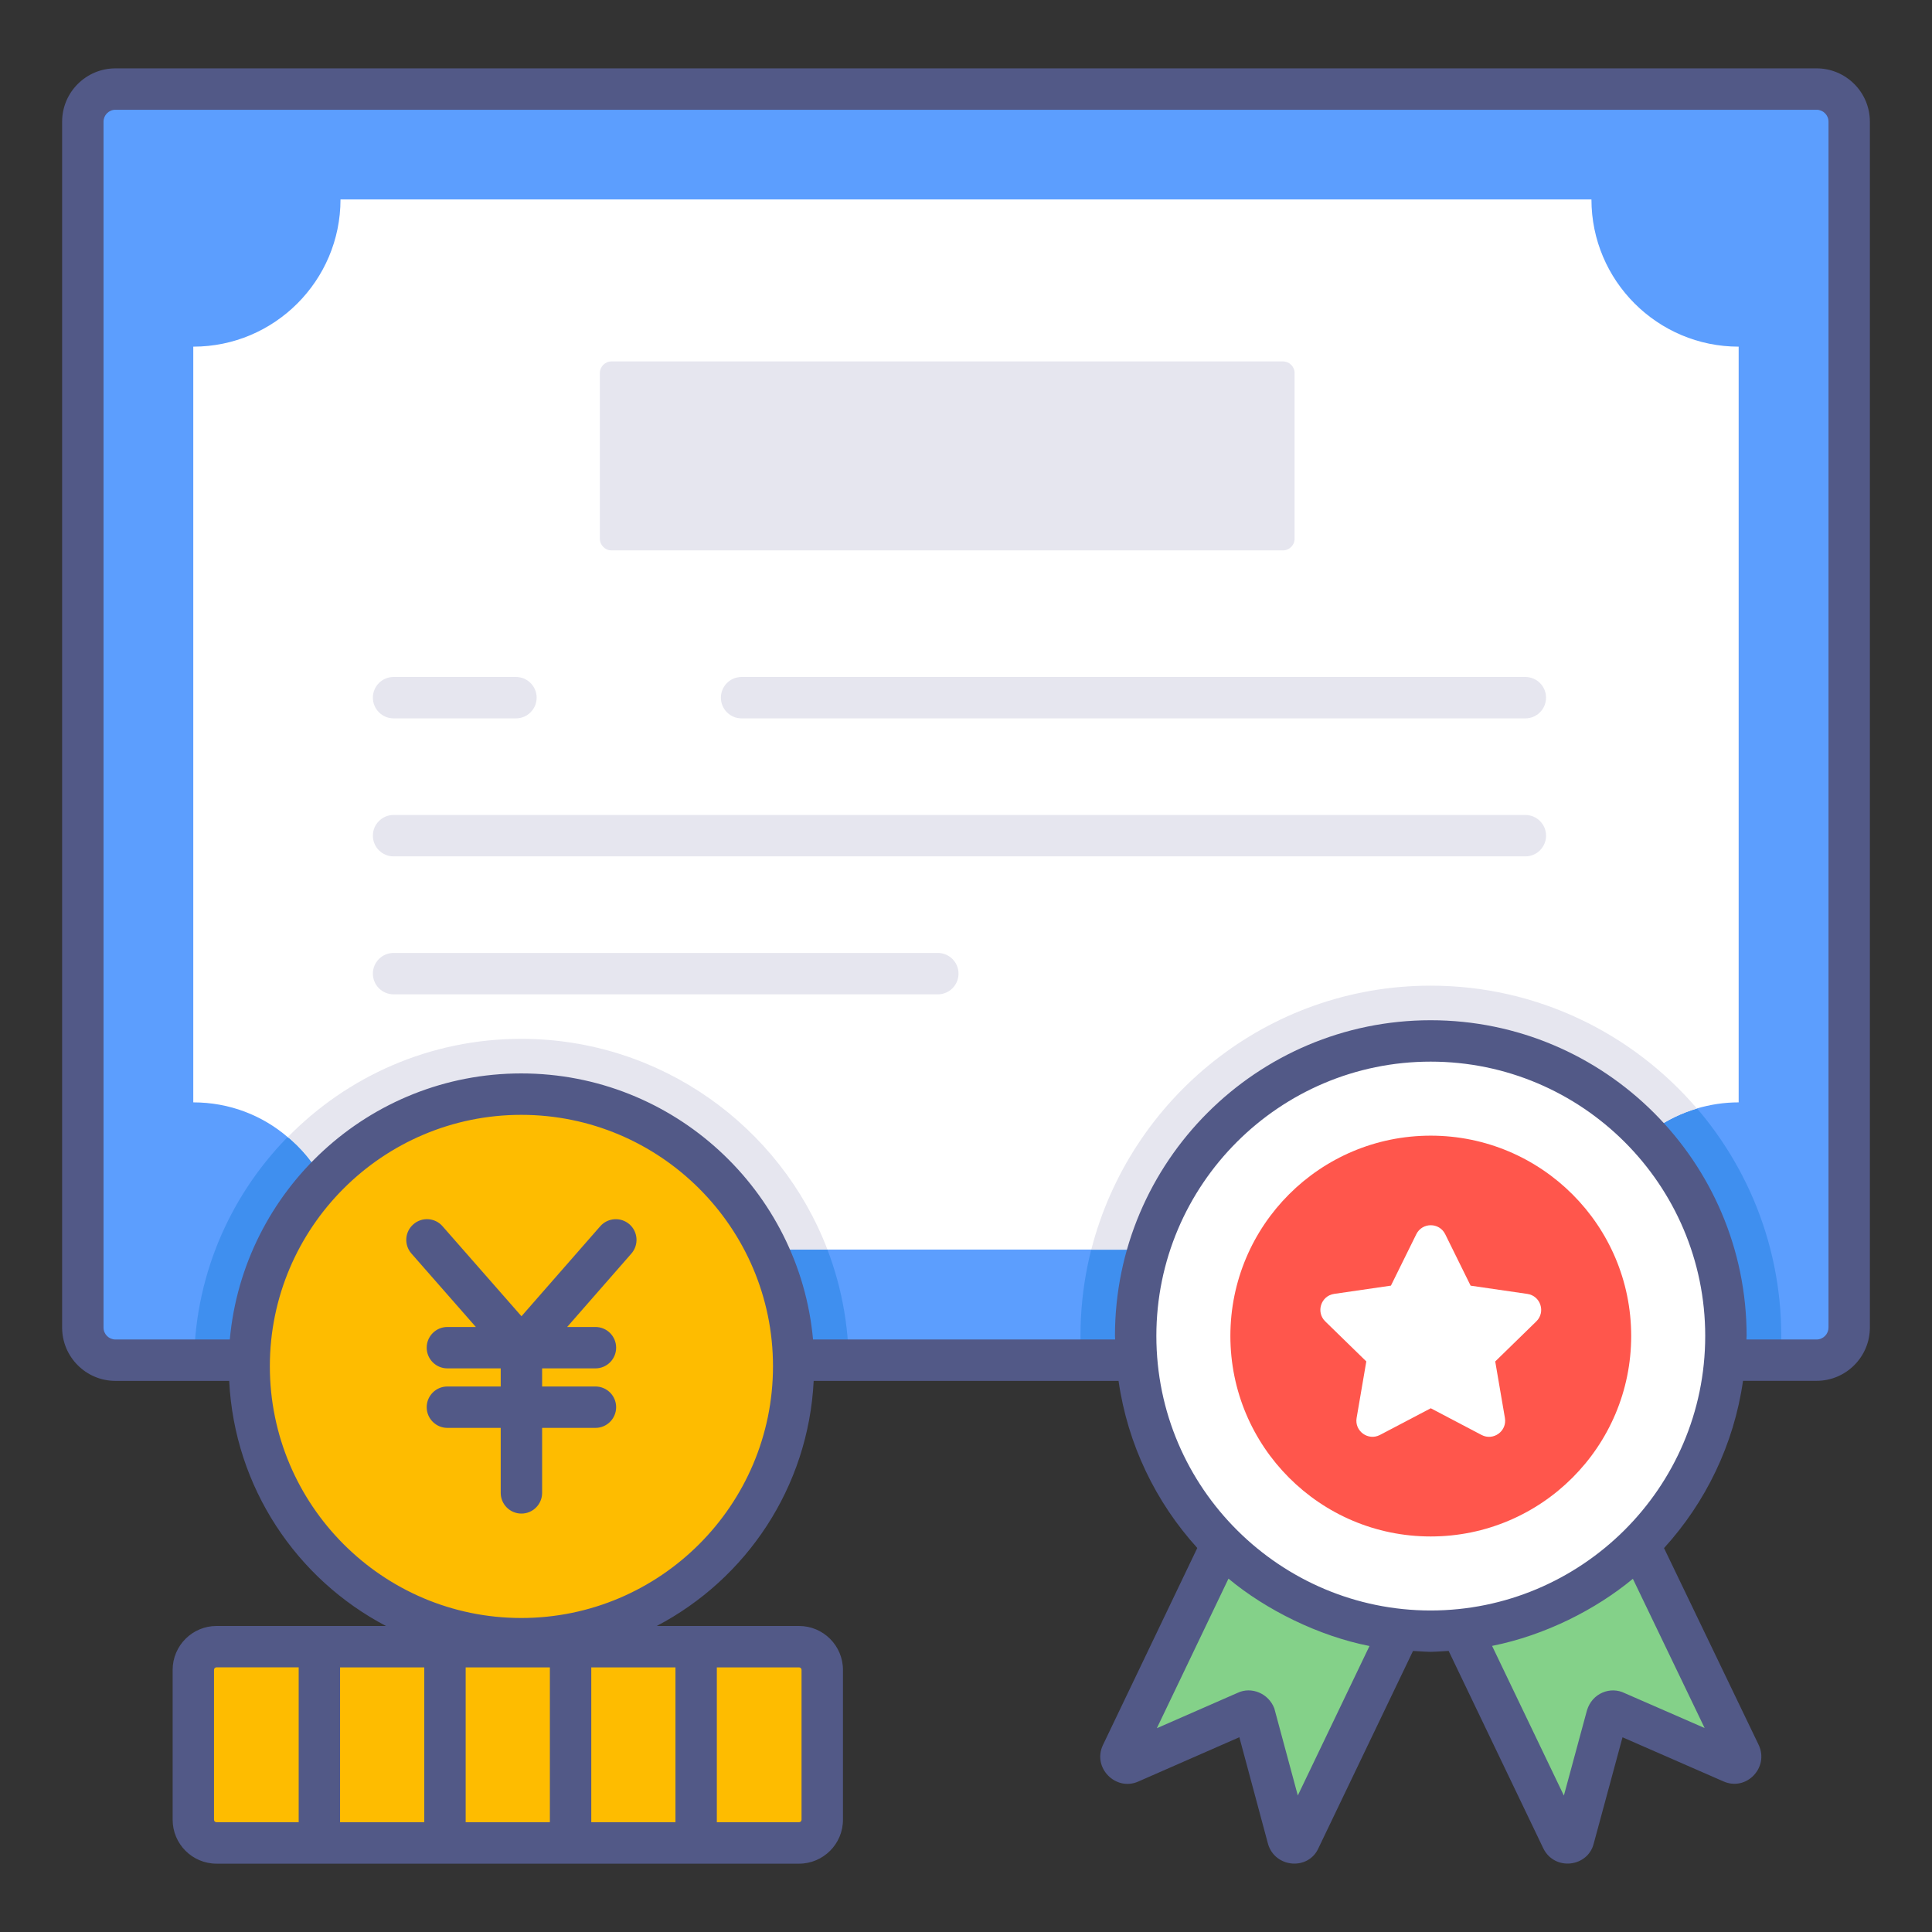
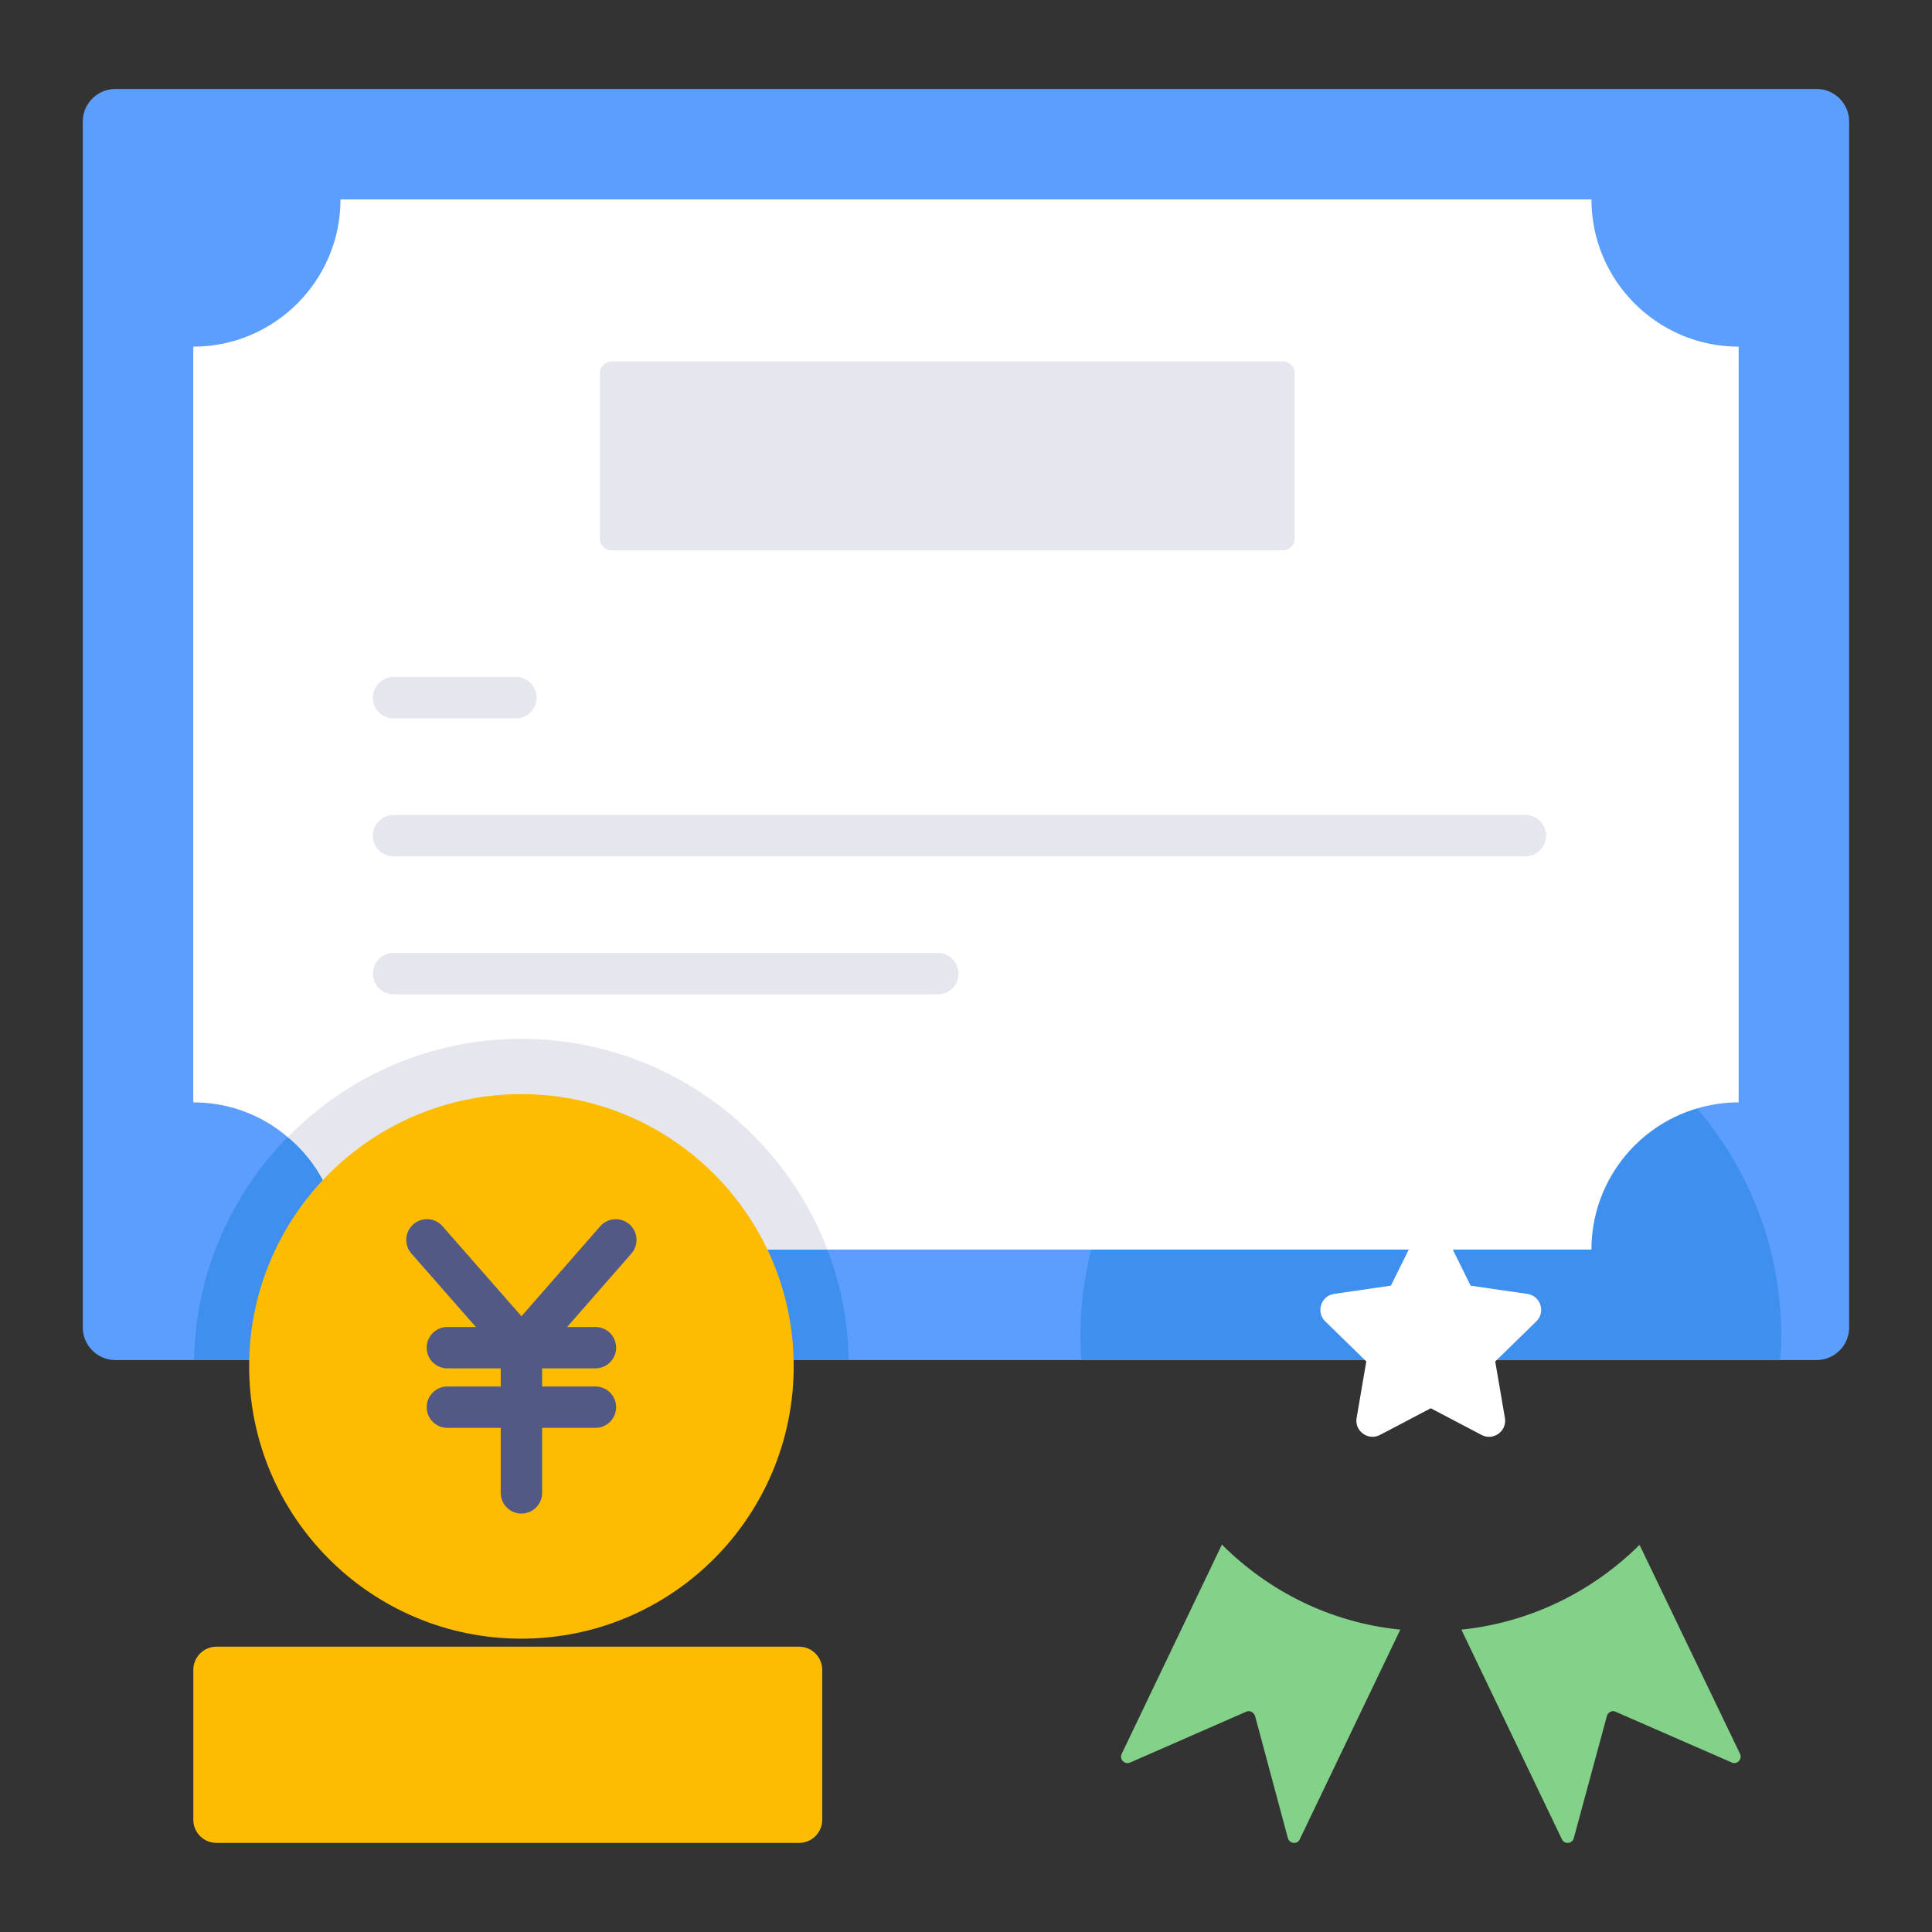
<svg xmlns="http://www.w3.org/2000/svg" id="Layer_1" enable-background="new 0 0 70 70" height="70" viewBox="0 0 70 70" width="70">
  <rect x="0" y="0" width="70" height="70" fill="#333333" stroke="none" />
  <g>
    <g>
      <g>
        <g>
          <path d="m66.998 4.404v43.693c0 .651-.53 1.181-1.181 1.181h-61.637c-.65 0-1.181-.53-1.181-1.181v-43.693c0-.65.53-1.181 1.181-1.181h61.637c.651 0 1.181.53 1.181 1.181z" fill="#5c9efe" />
        </g>
      </g>
    </g>
    <g>
      <g>
        <g>
          <path d="m30.751 49.278h-23.719c.11-6.435 5.384-11.639 11.849-11.639 6.485 0 11.759 5.204 11.87 11.639z" fill="#3f8fef" />
        </g>
      </g>
    </g>
    <g>
      <g>
        <g>
          <path d="m64.538 48.401c0 .3-.01.59-.04.881h-25.31c-.03-.29-.04-.58-.04-.881 0-6.995 5.694-12.69 12.69-12.69s12.7 5.695 12.7 12.69z" fill="#3f8fef" />
        </g>
      </g>
    </g>
    <g>
      <g>
        <g>
          <path d="m62.995 12.56v27.381c-.53 0-1.031.08-1.511.22-2.212.65-3.823 2.702-3.823 5.114h-45.324c0-1.571-.681-2.992-1.771-3.963-.04-.04-.09-.08-.14-.11-.921-.791-2.112-1.261-3.423-1.261v-27.381c2.942 0 5.334-2.392 5.334-5.334h45.324c0 2.942 2.392 5.334 5.334 5.334z" fill="#fff" />
        </g>
      </g>
    </g>
    <g>
      <g>
        <g>
          <path d="m46.906 13.517v6.002c0 .233-.189.422-.422.422h-24.328c-.233 0-.422-.189-.422-.422v-6.002c0-.233.189-.422.422-.422h24.328c.233 0 .422.188.422.422z" fill="#e6e6ef" />
        </g>
      </g>
    </g>
    <g>
      <g>
        <g>
-           <path d="m55.267 26.028h-28.398c-.414 0-.75-.336-.75-.75s.336-.75.75-.75h28.397c.414 0 .75.336.75.75s-.335.75-.749.75z" fill="#e6e6ef" />
-         </g>
+           </g>
      </g>
    </g>
    <g>
      <g>
        <g>
          <path d="m18.693 26.028h-4.433c-.414 0-.75-.336-.75-.75s.336-.75.75-.75h4.434c.414 0 .75.336.75.75s-.337.75-.751.75z" fill="#e6e6ef" />
        </g>
      </g>
    </g>
    <g>
      <g>
        <g>
          <path d="m55.267 31.028h-41.007c-.414 0-.75-.336-.75-.75s.336-.75.75-.75h41.007c.414 0 .75.336.75.75s-.336.75-.75.75z" fill="#e6e6ef" />
        </g>
      </g>
    </g>
    <g>
      <g>
        <g>
          <path d="m33.979 36.027h-19.719c-.414 0-.75-.336-.75-.75s.336-.75.75-.75h19.719c.414 0 .75.336.75.75s-.336.75-.75.75z" fill="#e6e6ef" />
        </g>
      </g>
    </g>
    <g>
      <g>
        <g>
-           <path d="m61.485 40.165c-2.212.65-3.823 2.702-3.823 5.114h-18.123c1.401-5.494 6.385-9.567 12.299-9.567 3.853 0 7.315 1.731 9.647 4.453z" fill="#e6e6ef" />
-         </g>
+           </g>
      </g>
    </g>
    <g>
      <g>
        <g>
-           <path d="m62.533 48.403c0 5.905-4.794 10.698-10.698 10.698-5.905 0-10.688-4.794-10.688-10.698s4.784-10.688 10.688-10.688 10.698 4.784 10.698 10.688z" fill="#fff" />
-         </g>
+           </g>
      </g>
    </g>
    <g>
      <g>
        <g>
-           <path d="m59.101 48.405c0 4.009-3.255 7.264-7.264 7.264s-7.258-3.255-7.258-7.264 3.248-7.258 7.258-7.258c4.009 0 7.264 3.249 7.264 7.258z" fill="#ff564c" />
-         </g>
+           </g>
      </g>
    </g>
    <g>
      <g>
        <g>
          <path d="m52.363 44.718.92 1.864 2.057.299c.479.07.67.658.323.996l-1.488 1.451.351 2.048c.082.477-.419.84-.847.615l-1.839-.967-1.84.966c-.428.225-.929-.138-.847-.615l.351-2.048-1.488-1.451c-.346-.338-.155-.926.323-.996l2.057-.299.92-1.864c.215-.433.833-.433 1.047.001z" fill="#fff" />
        </g>
      </g>
    </g>
    <g>
      <g>
        <g>
          <g>
            <path d="m62.745 63.859-4.213-1.841c-.12-.06-.27.02-.31.15l-1.201 4.433c-.05.2-.33.24-.43.04l-3.643-7.596c2.512-.26 4.764-1.391 6.455-3.072l3.643 7.576c.089.19-.111.4-.301.31z" fill="#84d189" />
          </g>
        </g>
        <g>
          <g>
            <path d="m50.736 59.045-3.643 7.596c-.09.2-.37.16-.43-.04l-1.191-4.433c-.05-.13-.19-.21-.32-.15l-4.203 1.841c-.2.09-.4-.12-.31-.31l3.633-7.586c1.69 1.691 3.942 2.832 6.464 3.082z" fill="#84d189" />
          </g>
        </g>
      </g>
    </g>
    <g>
      <g>
        <g>
          <path d="m29.791 60.502v5.43c0 .464-.376.84-.84.84h-21.107c-.464 0-.84-.376-.84-.84v-5.43c0-.464.376-.84.84-.84h21.107c.464 0 .84.376.84.84z" fill="#febc00" />
        </g>
      </g>
      <g>
        <g>
          <g>
            <path d="m29.98 45.275h-17.643c0-1.571-.681-2.992-1.771-3.963-.04-.04-.09-.08-.14-.11 2.152-2.202 5.154-3.563 8.456-3.563 5.063 0 9.397 3.182 11.098 7.636z" fill="#e6e6ef" />
          </g>
        </g>
      </g>
      <g>
        <g>
          <g>
            <path d="m28.757 49.501c0 5.454-4.418 9.871-9.871 9.871-5.442 0-9.859-4.418-9.859-9.871 0-5.442 4.418-9.859 9.859-9.859 5.453 0 9.871 4.417 9.871 9.859z" fill="#febc00" />
          </g>
        </g>
      </g>
      <g fill="#525987">
-         <path d="m65.818 2.477h-61.636c-1.064 0-1.931.866-1.931 1.931v43.693c0 1.064.866 1.931 1.931 1.931h4.122c.192 3.86 2.442 7.182 5.681 8.88h-6.14c-.877 0-1.59.714-1.59 1.591v5.43c0 .877.713 1.591 1.59 1.591h21.107c.877 0 1.59-.714 1.59-1.591v-5.43c0-.877-.713-1.591-1.59-1.591h-5.158c3.243-1.698 5.495-5.02 5.687-8.88h11.046c.332 2.313 1.353 4.401 2.853 6.054l-3.42 7.142c-.39.831.477 1.687 1.29 1.317l3.654-1.602 1.041 3.874c.262.869 1.463.954 1.824.147l3.427-7.147c.775.043.484.045 1.291-.001l3.433 7.16c.413.824 1.612.673 1.824-.181l1.043-3.85 3.651 1.596c.835.375 1.668-.502 1.282-1.32l-3.429-7.131c1.505-1.654 2.53-3.744 2.862-6.06h2.665c1.064 0 1.931-.866 1.931-1.931v-43.691c0-1.065-.866-1.931-1.931-1.931zm-45.895 63.546h-3.051v-5.611h3.051zm1.5-5.611h3.05v5.611h-3.05zm-6.051 5.611h-3.051v-5.611h3.051zm-7.618-.091v-5.43c0-.05.04-.091.09-.091h2.978v5.611h-2.978c-.05.001-.09-.04-.09-.09zm21.287-5.43v5.43c0 .05-.04.091-.09.091h-2.979v-5.611h2.979c.05 0 .09.041.09.09zm-10.155-1.879c-5.022 0-9.109-4.092-9.109-9.121 0-5.022 4.087-9.109 9.109-9.109 5.029 0 9.121 4.087 9.121 9.109 0 5.029-4.092 9.121-9.121 9.121zm30.733 1.015-2.597 5.416-.851-3.155c-.21-.55-.832-.797-1.321-.568l-2.935 1.285 2.595-5.419c1.364 1.136 3.272 2.08 5.109 2.441zm9.245 1.707c-.25-.124-.542-.131-.801-.02-.27.116-.473.342-.565.646l-.836 3.086-2.601-5.423c1.94-.388 3.764-1.325 5.101-2.431l2.6 5.407zm-7.029-2.994c-5.427 0-9.938-4.419-9.938-9.948 0-5.479 4.458-9.938 9.938-9.938 5.485 0 9.948 4.458 9.948 9.938 0 5.53-4.514 9.948-9.948 9.948zm14.414-10.25c0 .237-.193.431-.431.431h-2.542c0-.043.007-.085.007-.129 0-6.307-5.136-11.438-11.448-11.438-6.308 0-11.438 5.131-11.438 11.438 0 .044.006.086.007.129h-10.946c-.493-5.396-5.043-9.64-10.572-9.64-5.522 0-10.068 4.243-10.56 9.64h-4.144c-.237 0-.431-.193-.431-.431v-43.693c0-.237.193-.431.431-.431h61.637c.237 0 .431.193.431.431v43.693z" />
        <path d="m21.748 44.429-2.854 3.261-2.86-3.261c-.271-.313-.749-.343-1.058-.069-.312.272-.343.746-.069 1.058l2.334 2.661h-1.031c-.414 0-.75.336-.75.75s.336.75.75.75h1.932v.656h-1.932c-.414 0-.75.336-.75.75s.336.75.75.75h1.932v2.355c0 .414.336.75.75.75s.75-.336.75-.75v-2.355h1.932c.414 0 .75-.336.75-.75s-.336-.75-.75-.75h-1.932v-.656h1.932c.414 0 .75-.336.75-.75s-.336-.75-.75-.75h-1.025l2.328-2.661c.272-.312.241-.786-.07-1.059-.312-.272-.786-.241-1.059.07z" />
      </g>
    </g>
  </g>
</svg>